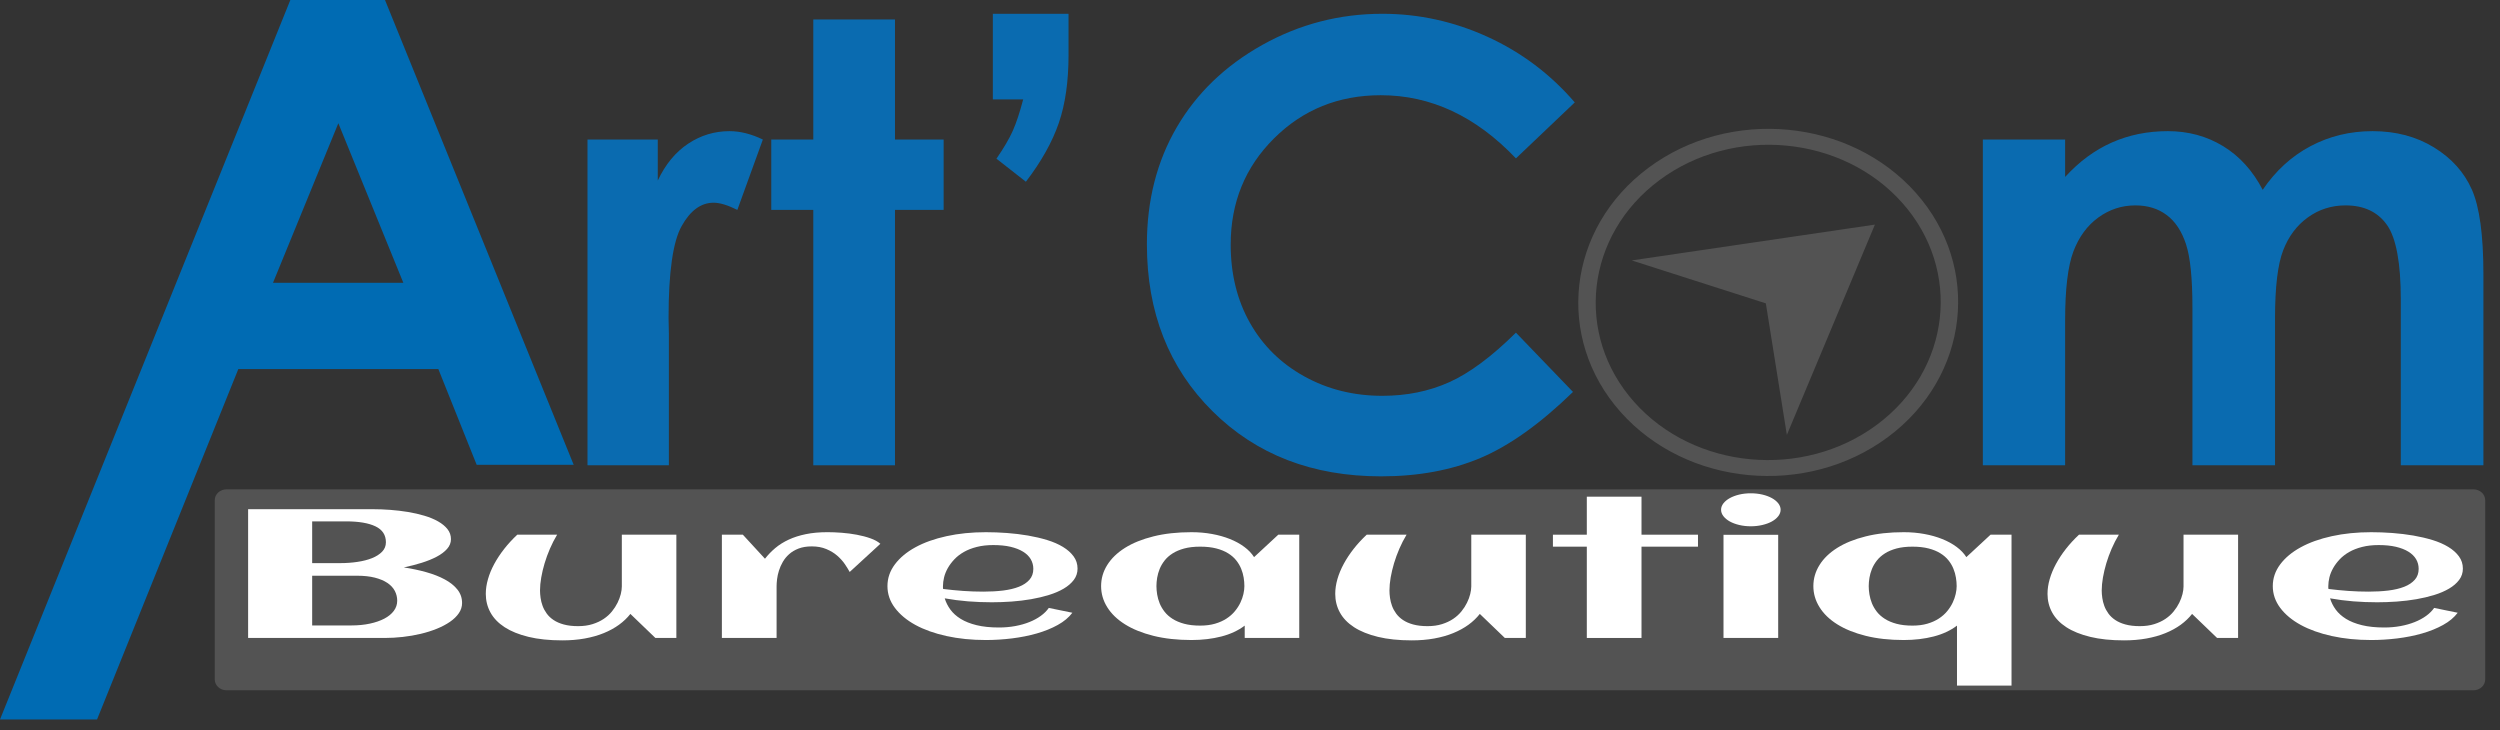
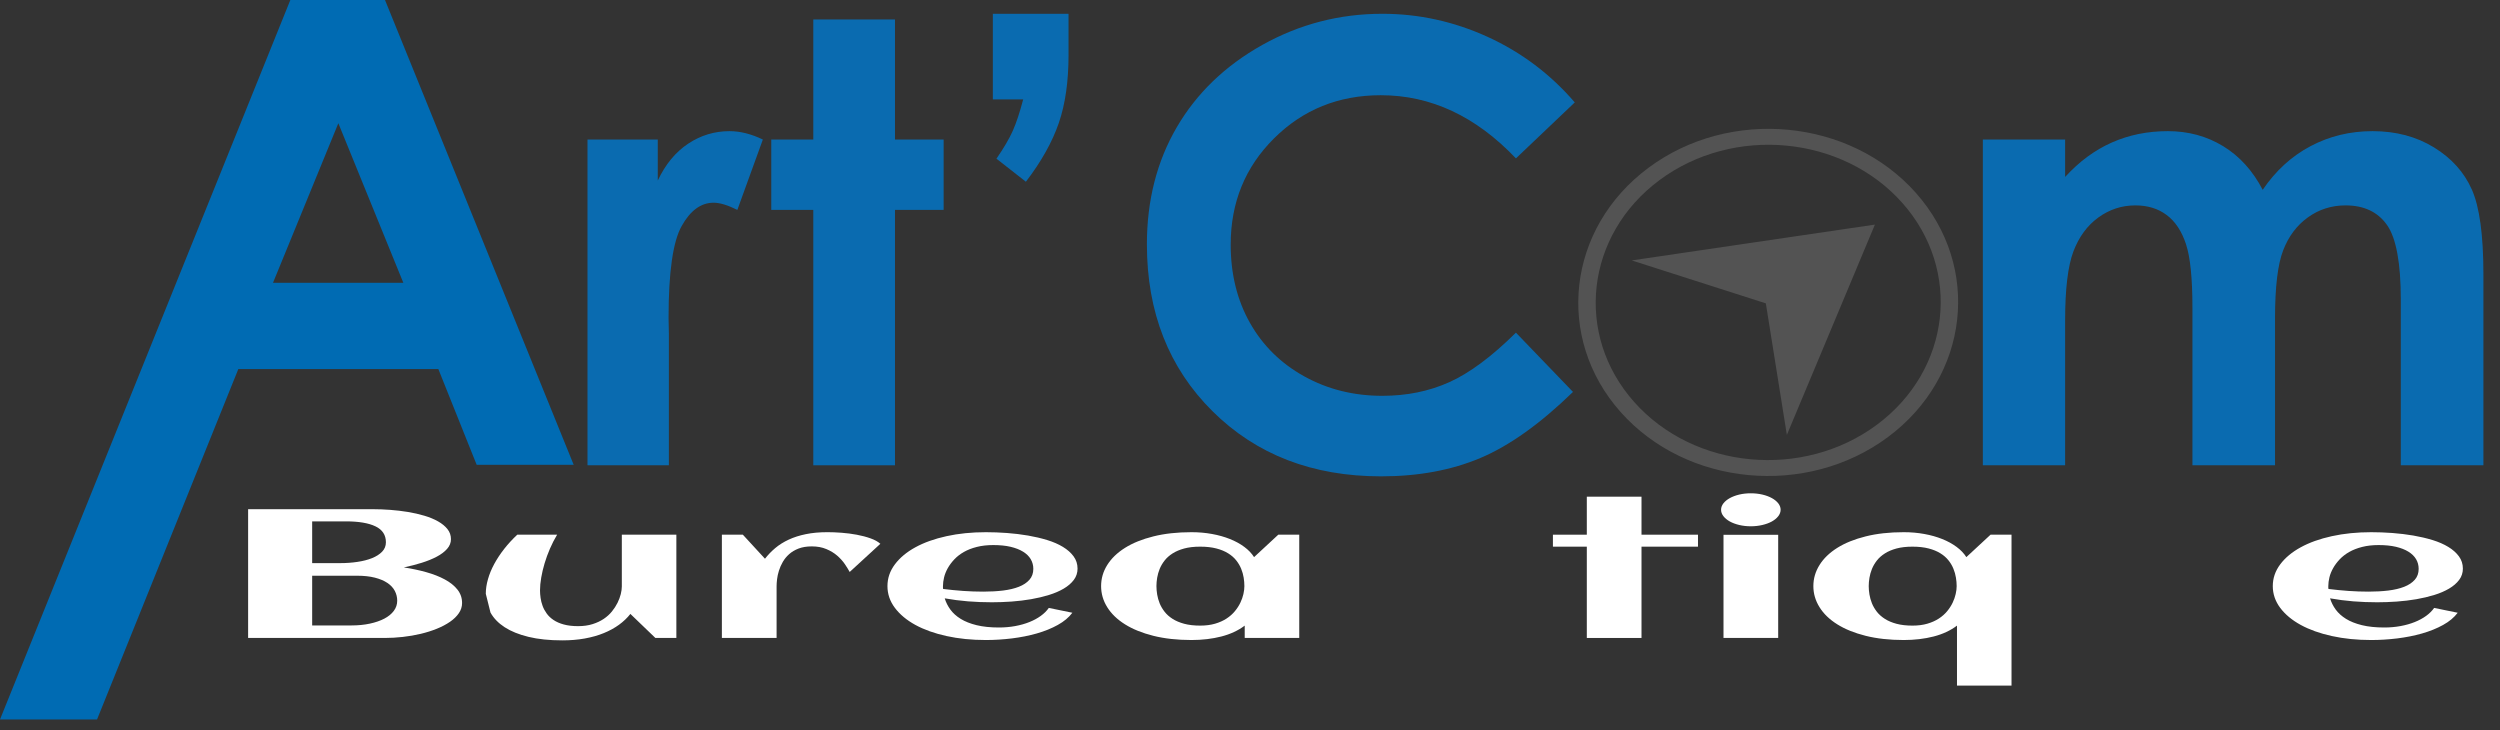
<svg xmlns="http://www.w3.org/2000/svg" xmlns:ns1="http://www.serif.com/" width="100%" height="100%" viewBox="0 0 113 33" version="1.1" xml:space="preserve" style="fill-rule:evenodd;clip-rule:evenodd;stroke-linejoin:round;stroke-miterlimit:2;">
  <rect x="0" y="0" width="113" height="33" fill="#333333" stroke="none" />
  <g id="Logo">
    <g id="_---rt-C--m" ns1:id="   rt’C  m">
      <path d="M89.625,6.307l3.719,-0l-0,1.691c0.633,-0.694 1.337,-1.213 2.11,-1.556c0.774,-0.343 1.618,-0.514 2.531,-0.514c0.923,-0 1.756,0.225 2.498,0.677c0.742,0.451 1.339,1.109 1.791,1.975c0.588,-0.866 1.31,-1.524 2.165,-1.975c0.855,-0.452 1.789,-0.677 2.803,-0.677c1.049,-0 1.972,0.244 2.768,0.731c0.797,0.487 1.369,1.123 1.717,1.908c0.349,0.785 0.523,2.061 0.523,3.83l-0,8.634l-3.733,-0l0,-7.471c0,-1.669 -0.208,-2.799 -0.624,-3.39c-0.416,-0.59 -1.04,-0.886 -1.873,-0.886c-0.633,0 -1.201,0.18 -1.703,0.541c-0.502,0.361 -0.876,0.86 -1.12,1.496c-0.244,0.636 -0.366,1.658 -0.366,3.065l-0,6.645l-3.733,-0l0,-7.132c0,-1.317 -0.097,-2.272 -0.291,-2.862c-0.195,-0.591 -0.487,-1.031 -0.876,-1.32c-0.389,-0.289 -0.859,-0.433 -1.411,-0.433c-0.616,0 -1.174,0.183 -1.677,0.548c-0.502,0.366 -0.877,0.878 -1.126,1.536c-0.249,0.659 -0.373,1.696 -0.373,3.113l-0,6.55l-3.719,-0l-0,-14.724Z" style="fill:#0a6bb0;fill-rule:nonzero;" />
      <path d="M71.18,4.629l-2.66,2.53c-1.809,-1.903 -3.845,-2.855 -6.107,-2.855c-1.909,-0 -3.518,0.65 -4.825,1.949c-1.308,1.299 -1.961,2.9 -1.961,4.804c-0,1.326 0.289,2.503 0.868,3.532c0.579,1.028 1.398,1.836 2.457,2.422c1.058,0.587 2.235,0.88 3.529,0.88c1.103,-0 2.112,-0.205 3.026,-0.616c0.914,-0.41 1.918,-1.157 3.013,-2.239l2.579,2.679c-1.475,1.434 -2.868,2.429 -4.18,2.984c-1.312,0.555 -2.81,0.832 -4.493,0.832c-3.103,0 -5.643,-0.981 -7.62,-2.943c-1.978,-1.962 -2.966,-4.477 -2.966,-7.545c-0,-1.984 0.45,-3.748 1.35,-5.291c0.901,-1.543 2.19,-2.783 3.868,-3.722c1.679,-0.938 3.486,-1.407 5.423,-1.407c1.646,0 3.232,0.347 4.757,1.042c1.524,0.695 2.838,1.683 3.942,2.964Z" style="fill:#0a6bb0;fill-rule:nonzero;" />
      <path d="M44.877,0.623l3.421,0l-0,1.868c-0,1.19 -0.147,2.214 -0.441,3.072c-0.295,0.857 -0.79,1.741 -1.487,2.652l-1.33,-1.042c0.335,-0.487 0.582,-0.909 0.74,-1.265c0.158,-0.357 0.314,-0.828 0.468,-1.415l-1.371,0l0,-3.87Z" style="fill:#0a6bb0;fill-rule:nonzero;" />
      <path d="M36.761,0.88l3.692,0l-0,5.427l2.199,-0l-0,3.18l-2.199,0l-0,11.544l-3.692,-0l0,-11.544l-1.9,0l0,-3.18l1.9,-0l0,-5.427Z" style="fill:#0a6bb0;fill-rule:nonzero;" />
      <path d="M26.555,6.307l3.176,-0l-0,1.854c0.344,-0.731 0.801,-1.286 1.371,-1.665c0.57,-0.379 1.194,-0.568 1.873,-0.568c0.479,-0 0.981,0.126 1.506,0.379l-1.153,3.18c-0.435,-0.216 -0.792,-0.325 -1.073,-0.325c-0.57,0 -1.052,0.352 -1.445,1.056c-0.394,0.704 -0.591,2.084 -0.591,4.141l0.014,0.717l0,5.955l-3.678,-0l-0,-14.724Z" style="fill:#0a6bb0;fill-rule:nonzero;" />
      <path d="M13.123,0l4.279,0l8.529,21.01l-4.385,-0l-1.733,-4.328l-9.041,-0l-6.386,15.838l-4.386,0l13.123,-32.52Zm2.17,5.57l-2.954,7.213l5.892,0l-2.938,-7.213Z" style="fill:#006bb3;fill-rule:nonzero;" />
    </g>
-     <path id="Rectangle-arrondi-2" ns1:id="Rectangle arrondi 2" d="M112.331,22.606c-0,-0.27 -0.24,-0.488 -0.534,-0.488l-101.556,-0c-0.295,-0 -0.534,0.218 -0.534,0.488l0,8.107c0,0.269 0.239,0.488 0.534,0.488l101.556,-0c0.294,-0 0.534,-0.219 0.534,-0.488l-0,-8.107Z" style="fill:#535353;" />
    <g id="bureautique">
      <path d="M20.886,27.256c0,0.164 -0.048,0.317 -0.146,0.46c-0.097,0.143 -0.231,0.273 -0.401,0.39c-0.17,0.117 -0.368,0.222 -0.594,0.313c-0.226,0.092 -0.47,0.169 -0.73,0.231c-0.26,0.062 -0.529,0.108 -0.806,0.139c-0.277,0.031 -0.549,0.047 -0.817,0.047l-6.177,-0l-0,-5.82l5.645,0c0.248,0 0.508,0.01 0.78,0.03c0.273,0.021 0.539,0.052 0.799,0.095c0.26,0.043 0.508,0.1 0.744,0.17c0.236,0.07 0.443,0.156 0.62,0.257c0.178,0.101 0.319,0.217 0.423,0.349c0.105,0.132 0.157,0.283 0.157,0.453c-0,0.162 -0.058,0.308 -0.175,0.44c-0.117,0.132 -0.274,0.25 -0.471,0.354c-0.197,0.104 -0.423,0.195 -0.678,0.275c-0.255,0.079 -0.524,0.149 -0.806,0.208c0.355,0.054 0.692,0.125 1.01,0.214c0.319,0.089 0.598,0.198 0.839,0.328c0.241,0.129 0.432,0.282 0.573,0.458c0.141,0.177 0.211,0.38 0.211,0.609Zm-3.443,-2.745c0,-0.328 -0.156,-0.568 -0.47,-0.719c-0.314,-0.151 -0.76,-0.226 -1.338,-0.226l-1.525,-0l0,1.887l1.277,0c0.262,0 0.517,-0.018 0.765,-0.055c0.248,-0.036 0.468,-0.092 0.661,-0.169c0.192,-0.077 0.345,-0.175 0.459,-0.293c0.114,-0.119 0.171,-0.26 0.171,-0.425Zm0.511,2.643c0,-0.158 -0.036,-0.307 -0.109,-0.446c-0.073,-0.139 -0.185,-0.259 -0.336,-0.36c-0.151,-0.101 -0.339,-0.18 -0.565,-0.238c-0.226,-0.058 -0.492,-0.087 -0.799,-0.087l-2.035,-0l0,2.247l1.78,-0c0.297,-0 0.571,-0.027 0.824,-0.081c0.253,-0.054 0.472,-0.129 0.657,-0.226c0.184,-0.097 0.328,-0.214 0.43,-0.352c0.102,-0.137 0.153,-0.289 0.153,-0.457Z" style="fill:#fff;fill-rule:nonzero;" />
-       <path d="M21.958,26.839c0,-0.213 0.033,-0.434 0.099,-0.663c0.065,-0.229 0.16,-0.458 0.284,-0.687c0.124,-0.229 0.274,-0.455 0.449,-0.679c0.175,-0.223 0.372,-0.437 0.591,-0.642l1.801,-0c-0.121,0.202 -0.23,0.413 -0.324,0.632c-0.095,0.22 -0.175,0.44 -0.241,0.659c-0.066,0.22 -0.117,0.435 -0.153,0.645c-0.037,0.21 -0.055,0.405 -0.055,0.586c0,0.105 0.009,0.217 0.026,0.337c0.017,0.12 0.047,0.24 0.091,0.36c0.044,0.12 0.106,0.235 0.186,0.345c0.08,0.111 0.183,0.209 0.31,0.293c0.126,0.085 0.281,0.153 0.463,0.202c0.182,0.05 0.397,0.075 0.645,0.075c0.244,0 0.461,-0.03 0.653,-0.091c0.192,-0.06 0.361,-0.14 0.507,-0.238c0.146,-0.098 0.27,-0.211 0.372,-0.338c0.102,-0.126 0.186,-0.256 0.252,-0.39c0.065,-0.133 0.114,-0.264 0.146,-0.392c0.031,-0.128 0.047,-0.243 0.047,-0.345l0,-2.34l2.465,-0l0,4.668l-0.948,-0l-1.13,-1.087c-0.141,0.18 -0.313,0.344 -0.515,0.491c-0.201,0.146 -0.431,0.272 -0.689,0.377c-0.258,0.106 -0.543,0.186 -0.857,0.243c-0.314,0.057 -0.653,0.085 -1.017,0.085c-0.584,-0 -1.092,-0.053 -1.525,-0.158c-0.433,-0.105 -0.792,-0.25 -1.079,-0.436c-0.287,-0.186 -0.501,-0.408 -0.642,-0.665c-0.141,-0.257 -0.212,-0.54 -0.212,-0.847Z" style="fill:#fff;fill-rule:nonzero;" />
+       <path d="M21.958,26.839c0,-0.213 0.033,-0.434 0.099,-0.663c0.065,-0.229 0.16,-0.458 0.284,-0.687c0.124,-0.229 0.274,-0.455 0.449,-0.679c0.175,-0.223 0.372,-0.437 0.591,-0.642l1.801,-0c-0.121,0.202 -0.23,0.413 -0.324,0.632c-0.095,0.22 -0.175,0.44 -0.241,0.659c-0.066,0.22 -0.117,0.435 -0.153,0.645c-0.037,0.21 -0.055,0.405 -0.055,0.586c0,0.105 0.009,0.217 0.026,0.337c0.017,0.12 0.047,0.24 0.091,0.36c0.044,0.12 0.106,0.235 0.186,0.345c0.08,0.111 0.183,0.209 0.31,0.293c0.126,0.085 0.281,0.153 0.463,0.202c0.182,0.05 0.397,0.075 0.645,0.075c0.244,0 0.461,-0.03 0.653,-0.091c0.192,-0.06 0.361,-0.14 0.507,-0.238c0.146,-0.098 0.27,-0.211 0.372,-0.338c0.102,-0.126 0.186,-0.256 0.252,-0.39c0.065,-0.133 0.114,-0.264 0.146,-0.392c0.031,-0.128 0.047,-0.243 0.047,-0.345l0,-2.34l2.465,-0l0,4.668l-0.948,-0l-1.13,-1.087c-0.141,0.18 -0.313,0.344 -0.515,0.491c-0.201,0.146 -0.431,0.272 -0.689,0.377c-0.258,0.106 -0.543,0.186 -0.857,0.243c-0.314,0.057 -0.653,0.085 -1.017,0.085c-0.584,-0 -1.092,-0.053 -1.525,-0.158c-0.433,-0.105 -0.792,-0.25 -1.079,-0.436c-0.287,-0.186 -0.501,-0.408 -0.642,-0.665Z" style="fill:#fff;fill-rule:nonzero;" />
      <path d="M39.792,24.58l-1.386,1.273c-0.059,-0.108 -0.134,-0.229 -0.226,-0.364c-0.093,-0.134 -0.207,-0.26 -0.343,-0.377c-0.136,-0.118 -0.299,-0.216 -0.489,-0.295c-0.189,-0.08 -0.408,-0.12 -0.656,-0.12c-0.229,0 -0.427,0.033 -0.595,0.097c-0.167,0.065 -0.31,0.149 -0.426,0.253c-0.117,0.104 -0.213,0.221 -0.288,0.351c-0.076,0.131 -0.134,0.263 -0.175,0.397c-0.042,0.133 -0.07,0.261 -0.084,0.383c-0.015,0.123 -0.022,0.229 -0.022,0.318l-0,2.34l-2.473,-0l0,-4.668l0.948,-0l1,1.087c0.136,-0.175 0.291,-0.336 0.466,-0.483c0.175,-0.147 0.377,-0.273 0.606,-0.38c0.228,-0.106 0.487,-0.189 0.777,-0.248c0.289,-0.06 0.616,-0.089 0.981,-0.089c0.189,-0 0.401,0.008 0.634,0.026c0.234,0.018 0.462,0.047 0.686,0.089c0.223,0.042 0.43,0.096 0.62,0.164c0.189,0.067 0.338,0.149 0.445,0.246Z" style="fill:#fff;fill-rule:nonzero;" />
      <path d="M42.629,26.621c0.301,0.038 0.603,0.067 0.904,0.089c0.302,0.021 0.606,0.032 0.912,0.032c0.321,0 0.619,-0.017 0.894,-0.05c0.274,-0.034 0.513,-0.091 0.714,-0.17c0.202,-0.079 0.361,-0.185 0.478,-0.317c0.117,-0.132 0.175,-0.297 0.175,-0.493c0,-0.159 -0.039,-0.305 -0.117,-0.437c-0.077,-0.132 -0.193,-0.245 -0.346,-0.339c-0.153,-0.095 -0.342,-0.168 -0.565,-0.221c-0.224,-0.052 -0.484,-0.078 -0.781,-0.078c-0.277,-0 -0.526,0.028 -0.747,0.085c-0.222,0.056 -0.416,0.132 -0.584,0.228c-0.168,0.096 -0.311,0.207 -0.43,0.333c-0.119,0.127 -0.218,0.259 -0.296,0.396c-0.077,0.138 -0.133,0.277 -0.167,0.417c-0.034,0.14 -0.051,0.272 -0.051,0.396l-0,0.064c-0,0.022 0.002,0.043 0.007,0.065Zm6.076,-0.921c-0,0.191 -0.056,0.361 -0.168,0.511c-0.112,0.149 -0.264,0.281 -0.456,0.394c-0.192,0.113 -0.414,0.209 -0.667,0.287c-0.253,0.078 -0.523,0.142 -0.81,0.192c-0.287,0.05 -0.582,0.085 -0.886,0.107c-0.304,0.021 -0.599,0.032 -0.886,0.032c-0.365,0 -0.725,-0.014 -1.08,-0.042c-0.355,-0.029 -0.705,-0.074 -1.05,-0.136c0.053,0.178 0.138,0.347 0.255,0.508c0.117,0.16 0.272,0.3 0.467,0.42c0.194,0.12 0.434,0.215 0.718,0.285c0.285,0.07 0.622,0.105 1.011,0.105c0.257,-0 0.503,-0.022 0.736,-0.065c0.234,-0.043 0.448,-0.104 0.642,-0.182c0.195,-0.078 0.366,-0.171 0.514,-0.279c0.149,-0.107 0.269,-0.227 0.361,-0.359l1.065,0.218c-0.16,0.213 -0.38,0.397 -0.66,0.552c-0.279,0.155 -0.595,0.283 -0.948,0.384c-0.353,0.101 -0.727,0.175 -1.123,0.224c-0.397,0.048 -0.789,0.073 -1.178,0.073c-0.642,-0 -1.235,-0.06 -1.78,-0.18c-0.544,-0.12 -1.014,-0.288 -1.408,-0.503c-0.393,-0.216 -0.702,-0.473 -0.926,-0.772c-0.224,-0.299 -0.335,-0.627 -0.335,-0.982c-0,-0.356 0.111,-0.683 0.335,-0.982c0.224,-0.299 0.533,-0.557 0.926,-0.772c0.394,-0.216 0.864,-0.384 1.408,-0.503c0.545,-0.12 1.138,-0.18 1.78,-0.18c0.311,-0 0.63,0.012 0.955,0.036c0.326,0.024 0.642,0.063 0.948,0.115c0.307,0.053 0.596,0.121 0.868,0.204c0.273,0.084 0.51,0.187 0.712,0.31c0.201,0.122 0.362,0.264 0.481,0.426c0.119,0.162 0.179,0.346 0.179,0.554Z" style="fill:#fff;fill-rule:nonzero;" />
      <path d="M58.726,28.836l-2.465,-0l0,-0.558c-0.292,0.221 -0.643,0.385 -1.054,0.491c-0.411,0.106 -0.862,0.16 -1.353,0.16c-0.642,-0 -1.216,-0.064 -1.721,-0.19c-0.506,-0.127 -0.934,-0.3 -1.284,-0.52c-0.35,-0.219 -0.617,-0.477 -0.802,-0.774c-0.185,-0.296 -0.277,-0.614 -0.277,-0.953c-0,-0.34 0.092,-0.658 0.277,-0.954c0.185,-0.296 0.452,-0.554 0.802,-0.774c0.35,-0.22 0.778,-0.393 1.284,-0.519c0.505,-0.127 1.079,-0.19 1.721,-0.19c0.326,-0 0.636,0.027 0.93,0.081c0.294,0.053 0.564,0.13 0.81,0.228c0.245,0.098 0.462,0.217 0.649,0.356c0.187,0.138 0.334,0.293 0.441,0.462l1.094,-1.014l0.948,-0l0,4.668Zm-2.48,-2.344c0,-0.122 -0.01,-0.25 -0.032,-0.384c-0.022,-0.135 -0.06,-0.268 -0.113,-0.4c-0.054,-0.132 -0.128,-0.258 -0.223,-0.378c-0.095,-0.12 -0.216,-0.227 -0.365,-0.319c-0.148,-0.093 -0.327,-0.167 -0.536,-0.221c-0.209,-0.054 -0.452,-0.081 -0.729,-0.081c-0.277,0 -0.518,0.028 -0.722,0.083c-0.204,0.056 -0.379,0.13 -0.525,0.223c-0.146,0.093 -0.267,0.2 -0.361,0.321c-0.095,0.121 -0.169,0.248 -0.223,0.38c-0.053,0.132 -0.091,0.264 -0.113,0.398c-0.022,0.133 -0.033,0.259 -0.033,0.378c0,0.118 0.011,0.245 0.033,0.38c0.022,0.134 0.06,0.268 0.113,0.4c0.054,0.132 0.128,0.258 0.223,0.38c0.094,0.121 0.215,0.228 0.361,0.321c0.146,0.093 0.321,0.167 0.525,0.222c0.204,0.055 0.445,0.083 0.722,0.083c0.253,-0 0.478,-0.029 0.675,-0.087c0.197,-0.058 0.369,-0.135 0.517,-0.232c0.149,-0.097 0.274,-0.208 0.376,-0.332c0.102,-0.124 0.185,-0.252 0.248,-0.384c0.063,-0.132 0.11,-0.263 0.139,-0.394c0.029,-0.13 0.043,-0.25 0.043,-0.357Z" style="fill:#fff;fill-rule:nonzero;" />
-       <path d="M60.353,26.839c-0,-0.213 0.033,-0.434 0.098,-0.663c0.066,-0.229 0.161,-0.458 0.285,-0.687c0.124,-0.229 0.273,-0.455 0.448,-0.679c0.175,-0.223 0.372,-0.437 0.591,-0.642l1.802,-0c-0.122,0.202 -0.23,0.413 -0.325,0.632c-0.095,0.22 -0.175,0.44 -0.241,0.659c-0.065,0.22 -0.116,0.435 -0.153,0.645c-0.036,0.21 -0.054,0.405 -0.054,0.586c-0,0.105 0.008,0.217 0.025,0.337c0.017,0.12 0.048,0.24 0.091,0.36c0.044,0.12 0.106,0.235 0.186,0.345c0.081,0.111 0.184,0.209 0.31,0.293c0.127,0.085 0.281,0.153 0.463,0.202c0.183,0.05 0.398,0.075 0.646,0.075c0.243,0 0.461,-0.03 0.653,-0.091c0.192,-0.06 0.361,-0.14 0.507,-0.238c0.146,-0.098 0.269,-0.211 0.372,-0.338c0.102,-0.126 0.186,-0.256 0.251,-0.39c0.066,-0.133 0.115,-0.264 0.146,-0.392c0.032,-0.128 0.048,-0.243 0.048,-0.345l-0,-2.34l2.465,-0l-0,4.668l-0.948,-0l-1.131,-1.087c-0.141,0.18 -0.312,0.344 -0.514,0.491c-0.202,0.146 -0.432,0.272 -0.689,0.377c-0.258,0.106 -0.544,0.186 -0.857,0.243c-0.314,0.057 -0.653,0.085 -1.018,0.085c-0.583,-0 -1.092,-0.053 -1.524,-0.158c-0.433,-0.105 -0.793,-0.25 -1.08,-0.436c-0.287,-0.186 -0.501,-0.408 -0.642,-0.665c-0.141,-0.257 -0.211,-0.54 -0.211,-0.847Z" style="fill:#fff;fill-rule:nonzero;" />
      <path d="M74.196,28.836l-2.472,-0l-0,-4.127l-1.532,0l0,-0.541l1.532,-0l-0,-1.718l2.472,0l0,1.718l2.553,-0l0,0.541l-2.553,0l0,4.127Z" style="fill:#fff;fill-rule:nonzero;" />
      <path d="M80.484,23.04c-0,0.103 -0.036,0.2 -0.106,0.291c-0.071,0.092 -0.167,0.171 -0.288,0.239c-0.122,0.067 -0.265,0.12 -0.43,0.159c-0.166,0.039 -0.341,0.059 -0.526,0.059c-0.184,-0 -0.358,-0.02 -0.521,-0.059c-0.163,-0.039 -0.305,-0.092 -0.427,-0.159c-0.121,-0.068 -0.217,-0.147 -0.288,-0.239c-0.07,-0.091 -0.106,-0.188 -0.106,-0.291c0,-0.102 0.036,-0.198 0.106,-0.289c0.071,-0.09 0.167,-0.169 0.288,-0.236c0.122,-0.067 0.264,-0.121 0.427,-0.16c0.163,-0.039 0.337,-0.058 0.521,-0.058c0.185,-0 0.36,0.019 0.526,0.058c0.165,0.039 0.308,0.093 0.43,0.16c0.121,0.067 0.217,0.146 0.288,0.236c0.07,0.091 0.106,0.187 0.106,0.289Zm-0.11,5.796l-2.472,-0l-0,-4.664l2.472,-0l0,4.664Z" style="fill:#fff;fill-rule:nonzero;" />
      <path d="M90.921,30.99l-2.465,-0l-0,-2.712c-0.292,0.221 -0.643,0.385 -1.054,0.491c-0.411,0.106 -0.862,0.16 -1.353,0.16c-0.642,-0 -1.216,-0.064 -1.721,-0.19c-0.506,-0.127 -0.934,-0.3 -1.284,-0.52c-0.35,-0.219 -0.618,-0.477 -0.802,-0.774c-0.185,-0.296 -0.278,-0.614 -0.278,-0.953c0,-0.34 0.093,-0.658 0.278,-0.954c0.184,-0.296 0.452,-0.554 0.802,-0.774c0.35,-0.22 0.778,-0.393 1.284,-0.519c0.505,-0.127 1.079,-0.19 1.721,-0.19c0.326,-0 0.636,0.027 0.93,0.081c0.294,0.053 0.564,0.13 0.809,0.228c0.246,0.098 0.462,0.217 0.65,0.356c0.187,0.138 0.334,0.293 0.441,0.462l1.094,-1.014l0.948,-0l0,6.822Zm-2.48,-4.498c0,-0.122 -0.011,-0.25 -0.033,-0.384c-0.021,-0.135 -0.059,-0.268 -0.113,-0.4c-0.053,-0.132 -0.127,-0.258 -0.222,-0.378c-0.095,-0.12 -0.216,-0.227 -0.365,-0.319c-0.148,-0.093 -0.327,-0.167 -0.536,-0.221c-0.209,-0.054 -0.452,-0.081 -0.729,-0.081c-0.277,0 -0.518,0.028 -0.722,0.083c-0.205,0.056 -0.38,0.13 -0.525,0.223c-0.146,0.093 -0.267,0.2 -0.362,0.321c-0.094,0.121 -0.168,0.248 -0.222,0.38c-0.053,0.132 -0.091,0.264 -0.113,0.398c-0.022,0.133 -0.033,0.259 -0.033,0.378c0,0.118 0.011,0.245 0.033,0.38c0.022,0.134 0.06,0.268 0.113,0.4c0.054,0.132 0.128,0.258 0.222,0.38c0.095,0.121 0.216,0.228 0.362,0.321c0.145,0.093 0.32,0.167 0.525,0.222c0.204,0.055 0.445,0.083 0.722,0.083c0.253,-0 0.478,-0.029 0.674,-0.087c0.197,-0.058 0.37,-0.135 0.518,-0.232c0.149,-0.097 0.274,-0.208 0.376,-0.332c0.102,-0.124 0.185,-0.252 0.248,-0.384c0.063,-0.132 0.109,-0.263 0.138,-0.394c0.03,-0.13 0.044,-0.25 0.044,-0.357Z" style="fill:#fff;fill-rule:nonzero;" />
-       <path d="M92.548,26.839c-0,-0.213 0.032,-0.434 0.098,-0.663c0.066,-0.229 0.161,-0.458 0.285,-0.687c0.124,-0.229 0.273,-0.455 0.448,-0.679c0.175,-0.223 0.372,-0.437 0.591,-0.642l1.802,-0c-0.122,0.202 -0.23,0.413 -0.325,0.632c-0.095,0.22 -0.175,0.44 -0.241,0.659c-0.065,0.22 -0.116,0.435 -0.153,0.645c-0.036,0.21 -0.055,0.405 -0.055,0.586c0,0.105 0.009,0.217 0.026,0.337c0.017,0.12 0.047,0.24 0.091,0.36c0.044,0.12 0.106,0.235 0.186,0.345c0.08,0.111 0.184,0.209 0.31,0.293c0.126,0.085 0.281,0.153 0.463,0.202c0.183,0.05 0.398,0.075 0.646,0.075c0.243,0 0.46,-0.03 0.653,-0.091c0.192,-0.06 0.361,-0.14 0.506,-0.238c0.146,-0.098 0.27,-0.211 0.372,-0.338c0.103,-0.126 0.186,-0.256 0.252,-0.39c0.066,-0.133 0.114,-0.264 0.146,-0.392c0.032,-0.128 0.047,-0.243 0.047,-0.345l0,-2.34l2.466,-0l-0,4.668l-0.949,-0l-1.13,-1.087c-0.141,0.18 -0.313,0.344 -0.514,0.491c-0.202,0.146 -0.432,0.272 -0.69,0.377c-0.257,0.106 -0.543,0.186 -0.857,0.243c-0.313,0.057 -0.652,0.085 -1.017,0.085c-0.584,-0 -1.092,-0.053 -1.524,-0.158c-0.433,-0.105 -0.793,-0.25 -1.08,-0.436c-0.287,-0.186 -0.501,-0.408 -0.642,-0.665c-0.141,-0.257 -0.211,-0.54 -0.211,-0.847Z" style="fill:#fff;fill-rule:nonzero;" />
      <path d="M105.246,26.621c0.302,0.038 0.603,0.067 0.905,0.089c0.301,0.021 0.605,0.032 0.911,0.032c0.321,0 0.619,-0.017 0.894,-0.05c0.275,-0.034 0.513,-0.091 0.715,-0.17c0.201,-0.079 0.361,-0.185 0.477,-0.317c0.117,-0.132 0.175,-0.297 0.175,-0.493c0,-0.159 -0.039,-0.305 -0.116,-0.437c-0.078,-0.132 -0.194,-0.245 -0.347,-0.339c-0.153,-0.095 -0.341,-0.168 -0.565,-0.221c-0.224,-0.052 -0.484,-0.078 -0.78,-0.078c-0.278,-0 -0.527,0.028 -0.748,0.085c-0.221,0.056 -0.416,0.132 -0.584,0.228c-0.167,0.096 -0.311,0.207 -0.43,0.333c-0.119,0.127 -0.218,0.259 -0.295,0.396c-0.078,0.138 -0.134,0.277 -0.168,0.417c-0.034,0.14 -0.051,0.272 -0.051,0.396l-0,0.064c-0,0.022 0.002,0.043 0.007,0.065Zm6.076,-0.921c-0,0.191 -0.056,0.361 -0.168,0.511c-0.112,0.149 -0.264,0.281 -0.456,0.394c-0.192,0.113 -0.414,0.209 -0.667,0.287c-0.253,0.078 -0.523,0.142 -0.81,0.192c-0.287,0.05 -0.582,0.085 -0.886,0.107c-0.304,0.021 -0.599,0.032 -0.886,0.032c-0.365,0 -0.725,-0.014 -1.08,-0.042c-0.355,-0.029 -0.705,-0.074 -1.05,-0.136c0.054,0.178 0.139,0.347 0.255,0.508c0.117,0.16 0.273,0.3 0.467,0.42c0.195,0.12 0.434,0.215 0.719,0.285c0.284,0.07 0.621,0.105 1.01,0.105c0.258,-0 0.503,-0.022 0.736,-0.065c0.234,-0.043 0.448,-0.104 0.642,-0.182c0.195,-0.078 0.366,-0.171 0.515,-0.279c0.148,-0.107 0.268,-0.227 0.361,-0.359l1.064,0.218c-0.16,0.213 -0.38,0.397 -0.66,0.552c-0.279,0.155 -0.595,0.283 -0.948,0.384c-0.352,0.101 -0.727,0.175 -1.123,0.224c-0.396,0.048 -0.789,0.073 -1.178,0.073c-0.642,-0 -1.235,-0.06 -1.78,-0.18c-0.544,-0.12 -1.014,-0.288 -1.407,-0.503c-0.394,-0.216 -0.703,-0.473 -0.927,-0.772c-0.223,-0.299 -0.335,-0.627 -0.335,-0.982c-0,-0.356 0.112,-0.683 0.335,-0.982c0.224,-0.299 0.533,-0.557 0.927,-0.772c0.393,-0.216 0.863,-0.384 1.407,-0.503c0.545,-0.12 1.138,-0.18 1.78,-0.18c0.311,-0 0.63,0.012 0.956,0.036c0.325,0.024 0.641,0.063 0.948,0.115c0.306,0.053 0.595,0.121 0.868,0.204c0.272,0.084 0.509,0.187 0.711,0.31c0.202,0.122 0.362,0.264 0.481,0.426c0.119,0.162 0.179,0.346 0.179,0.554Z" style="fill:#fff;fill-rule:nonzero;" />
    </g>
    <path id="Forme-2" ns1:id="Forme 2" d="M85.333,19.757c-3.677,2.732 -9.096,2.224 -12.08,-1.132c-2.983,-3.356 -2.419,-8.31 1.259,-11.042c3.678,-2.733 9.098,-2.226 12.082,1.131c2.983,3.356 2.417,8.31 -1.261,11.043Zm-10.325,-11.615c-3.34,2.481 -3.852,6.98 -1.143,10.028c2.71,3.049 7.631,3.51 10.971,1.028c3.342,-2.482 3.855,-6.981 1.146,-10.03c-2.71,-3.048 -7.633,-3.509 -10.974,-1.026Zm5.758,11.516l-0.95,-5.946l-6.061,-1.941l10.991,-1.619l-3.98,9.506Z" style="fill:#535353;" />
  </g>
</svg>